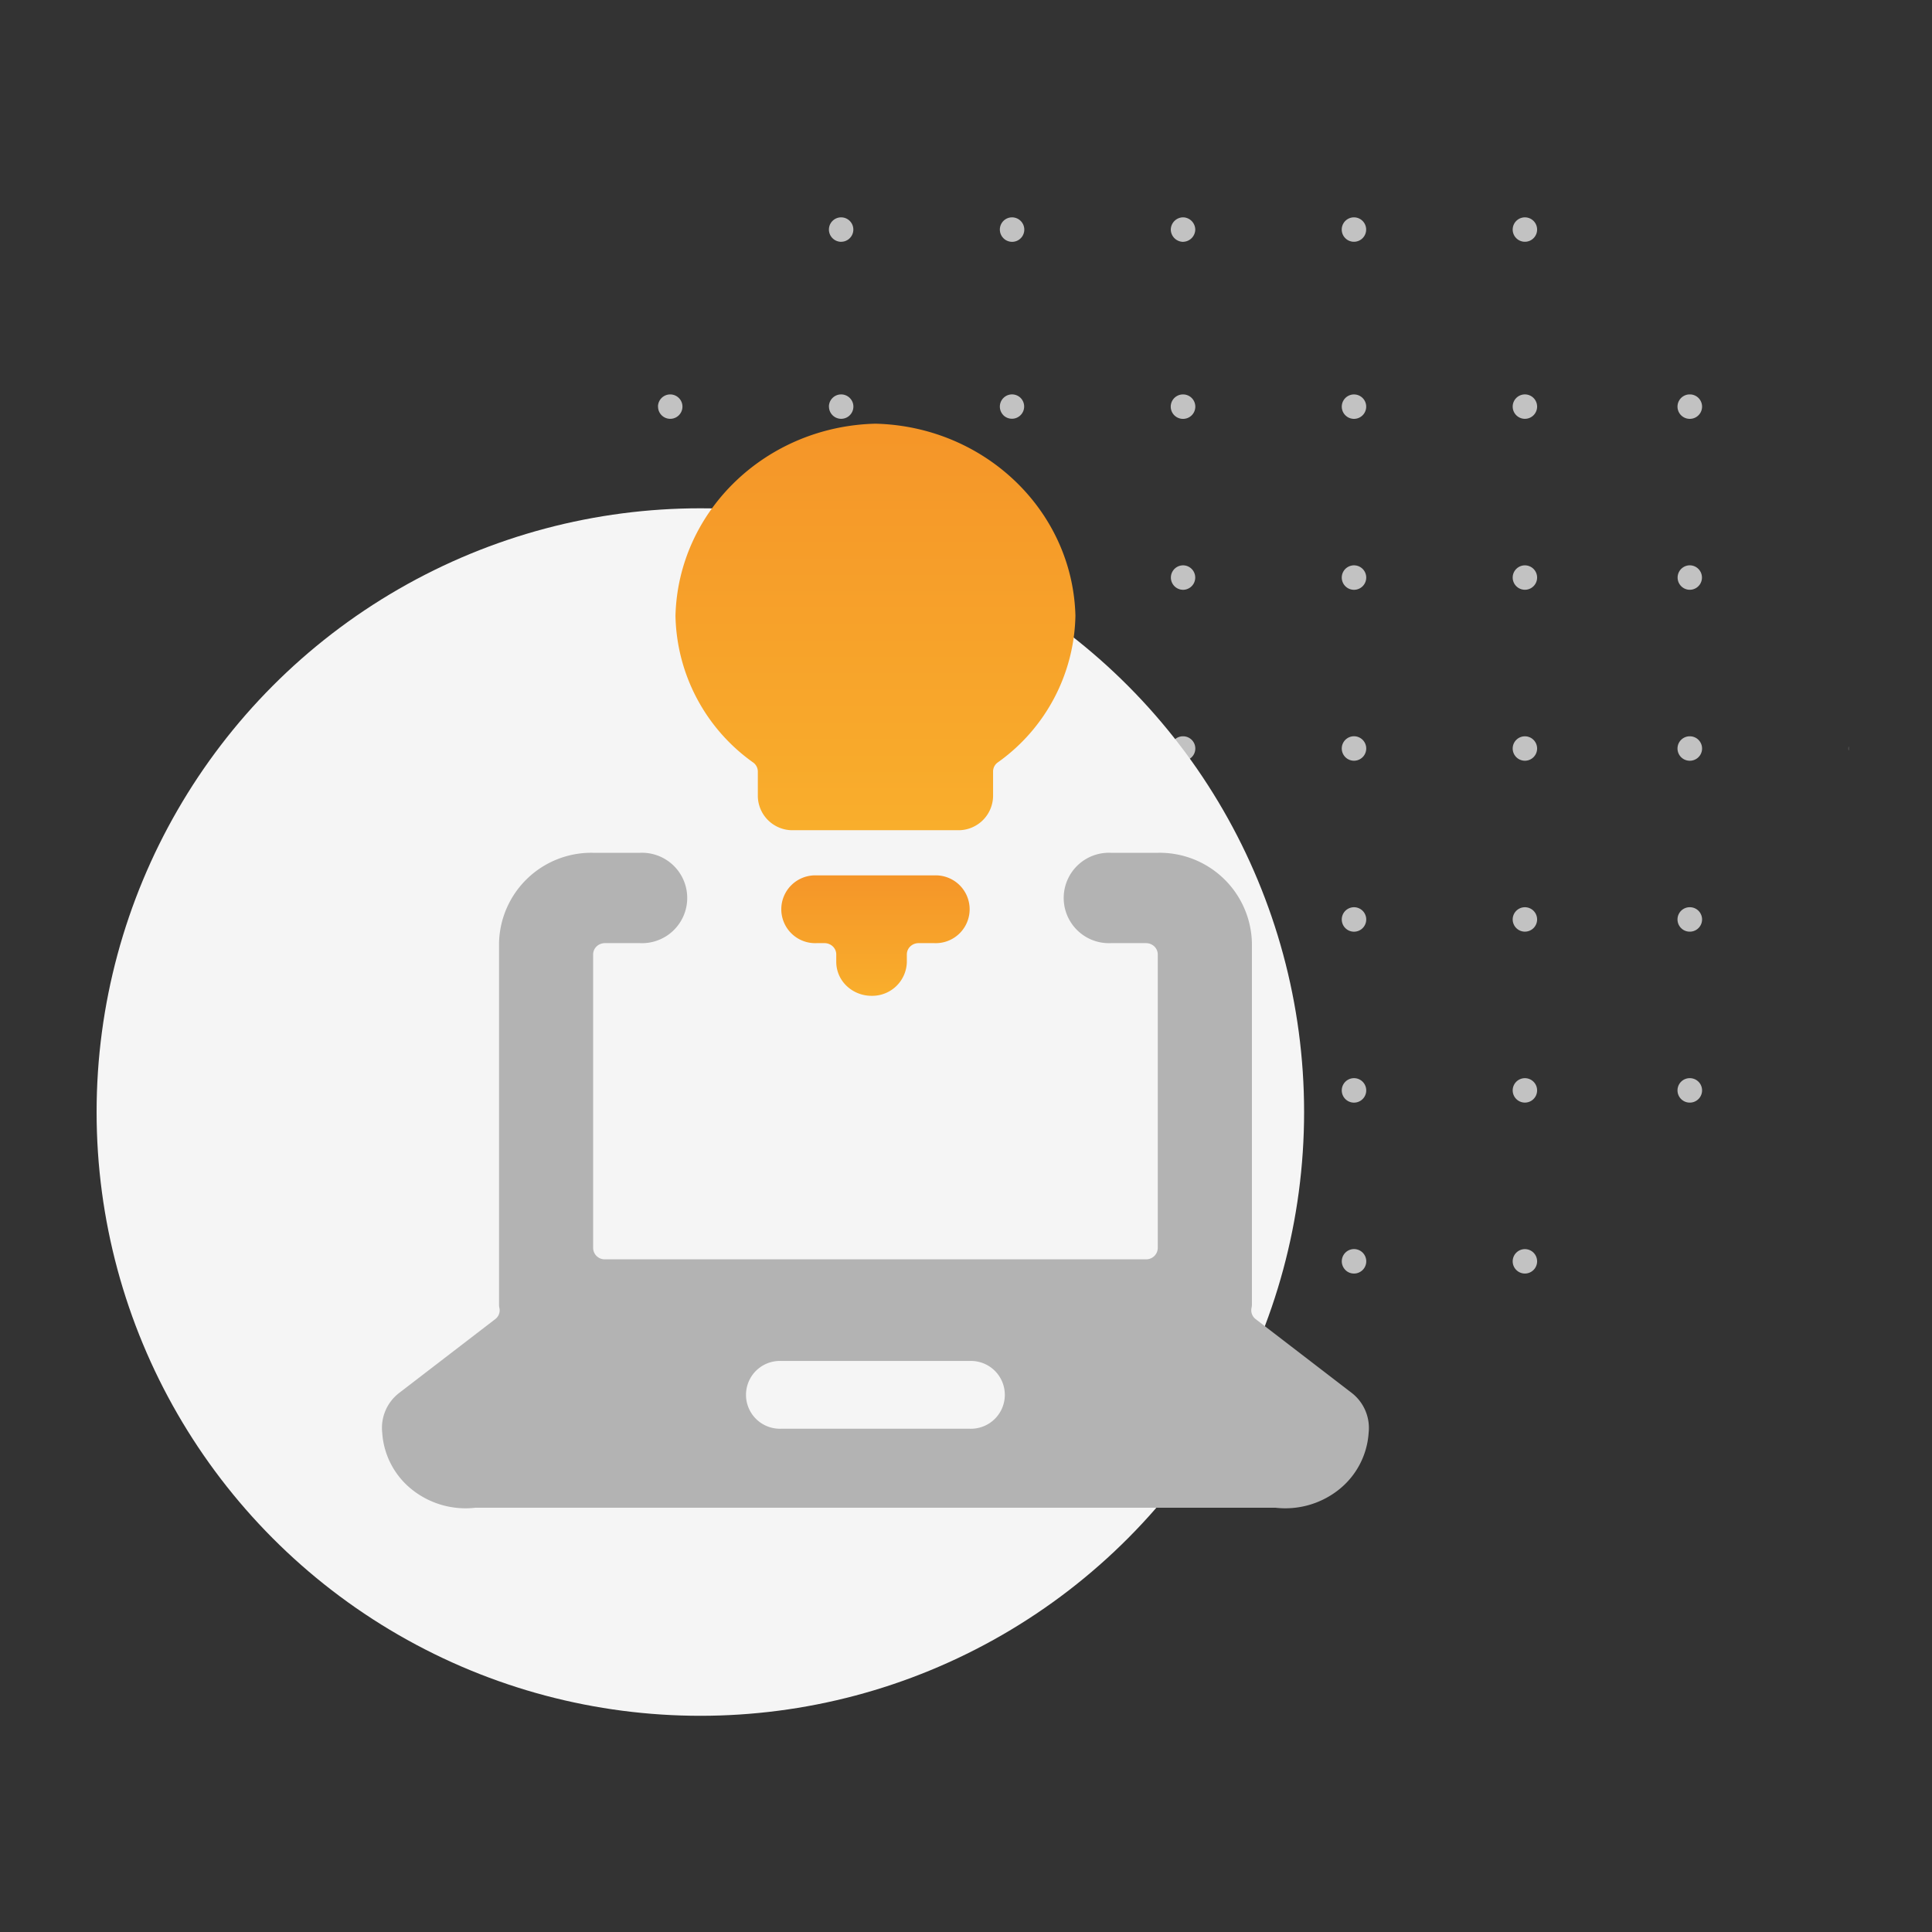
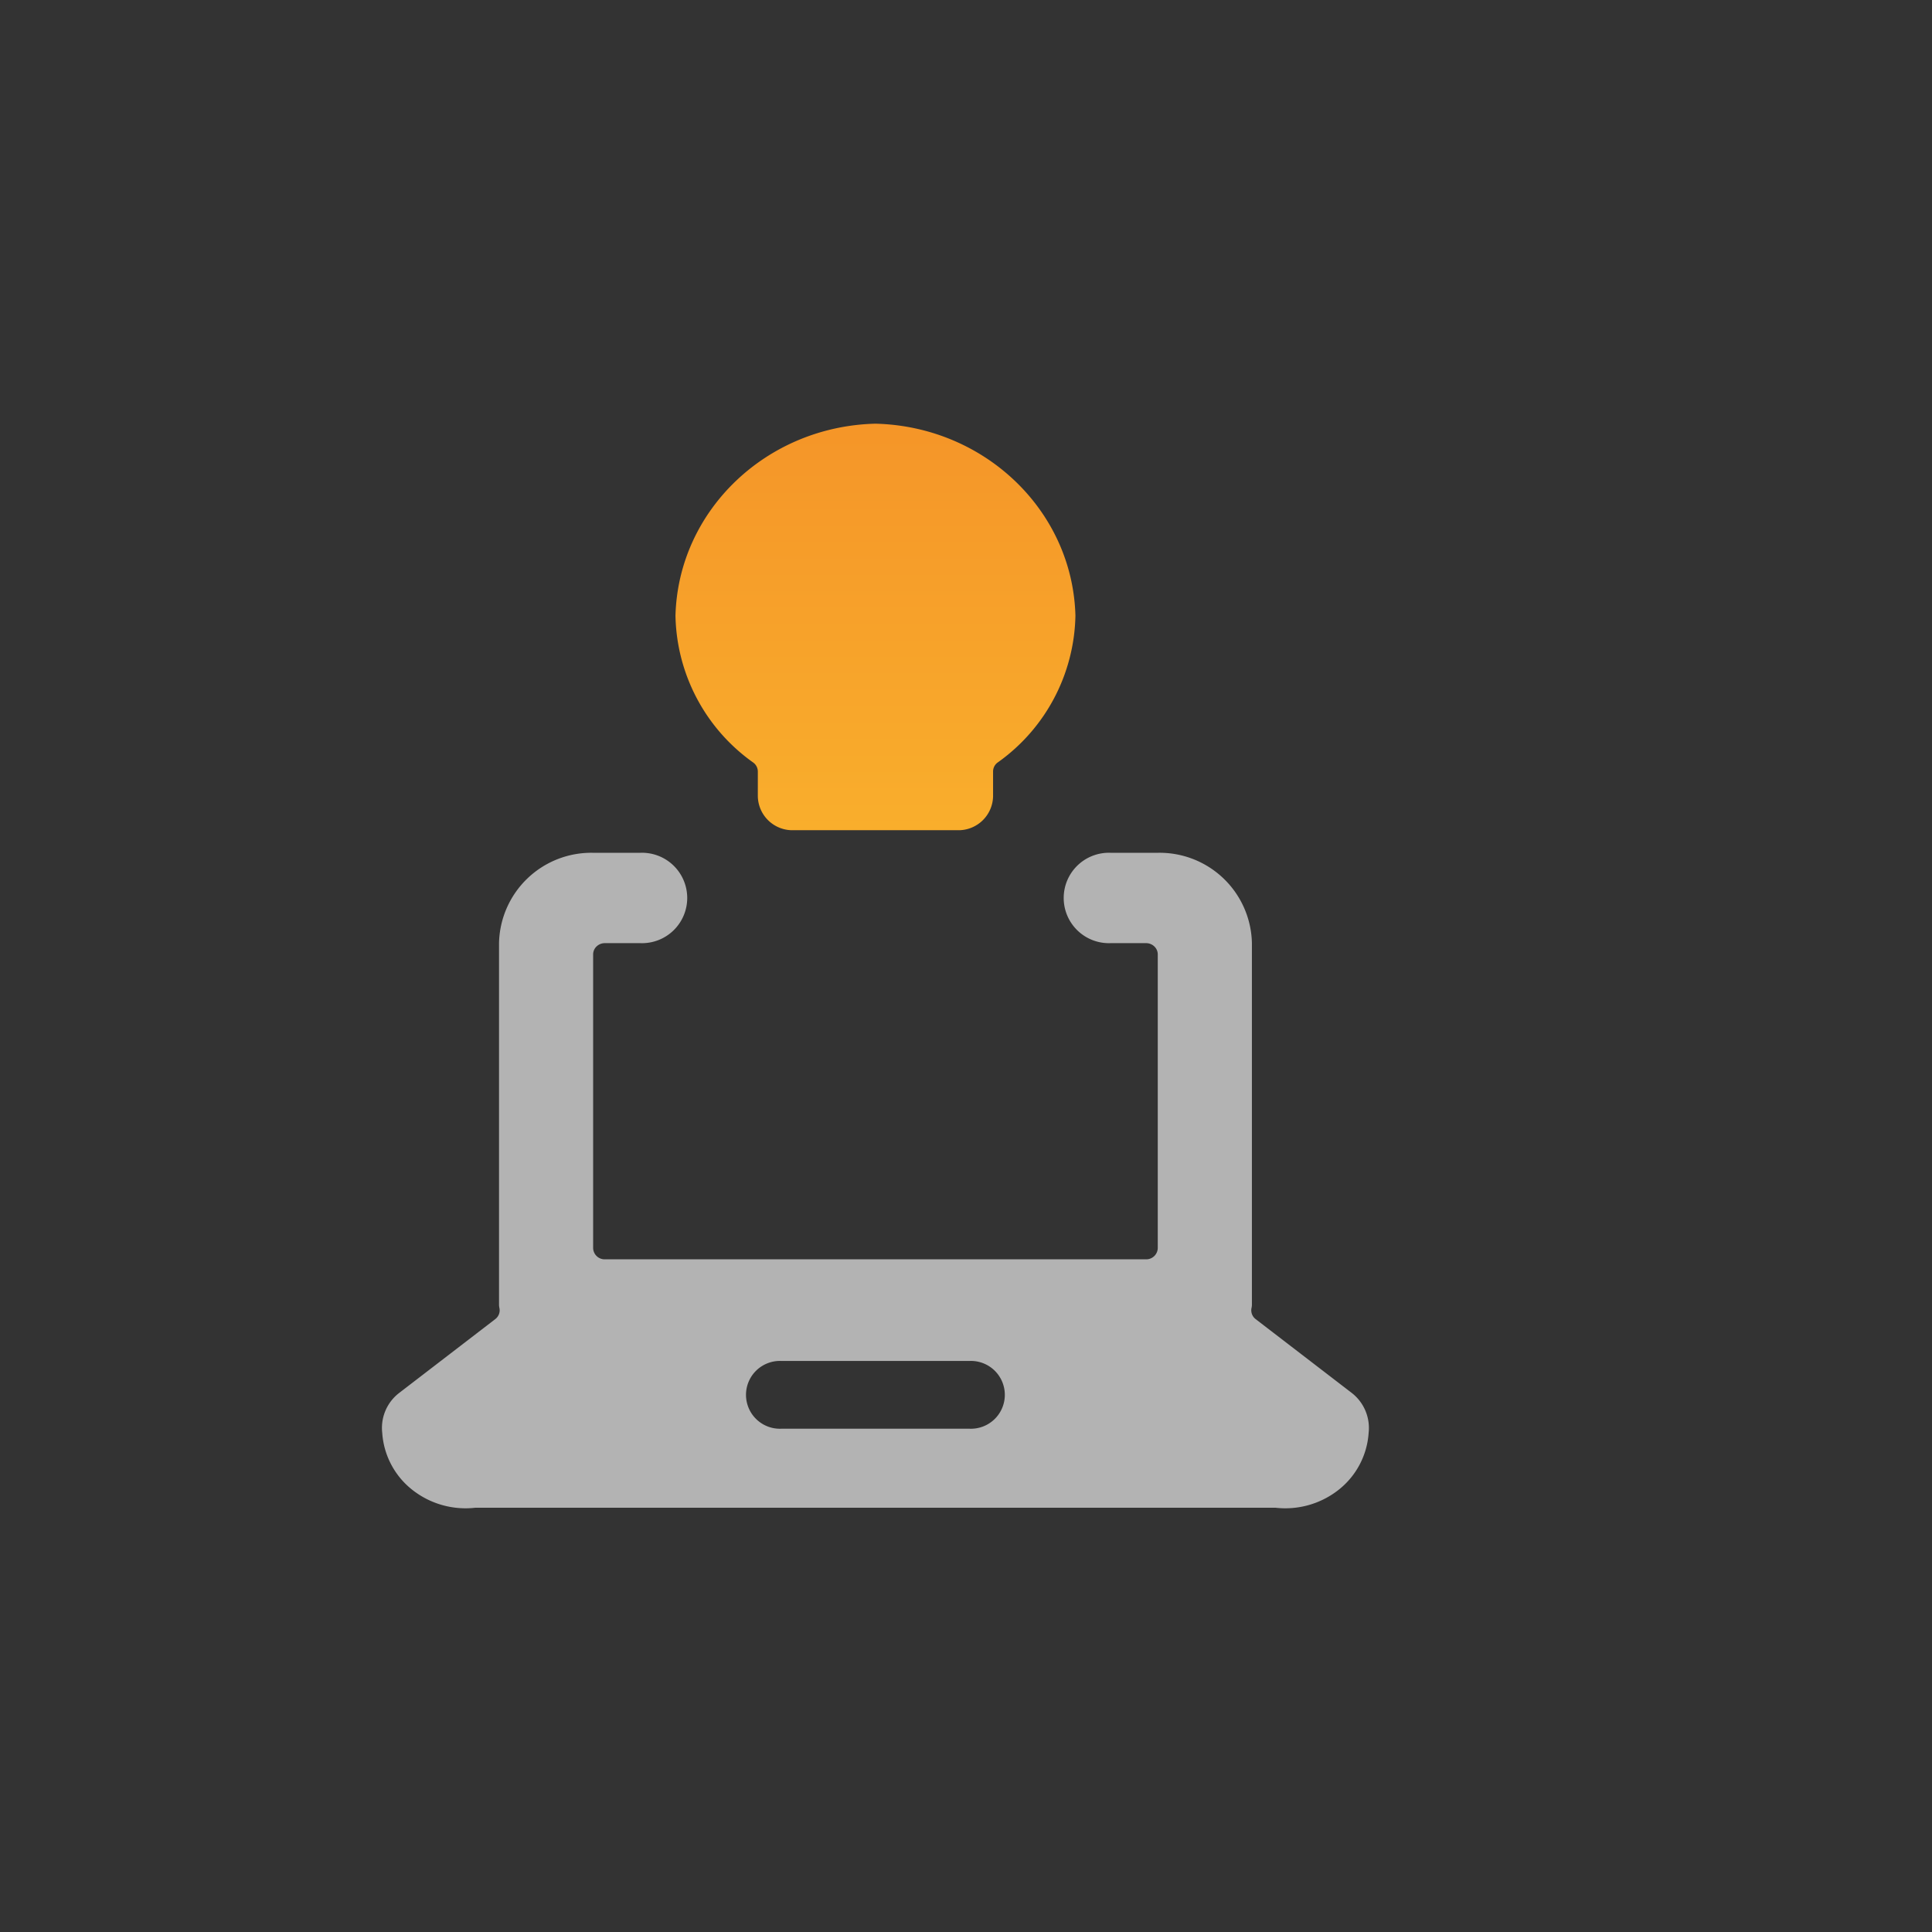
<svg xmlns="http://www.w3.org/2000/svg" width="160" height="160" viewBox="0 0 160 160">
  <rect x="0" y="0" width="160" height="160" fill="#333333" stroke="none" />
  <defs>
    <linearGradient id="linear-gradient" x1="0.5" y1="1" x2="0.5" y2="-0.622" gradientUnits="objectBoundingBox">
      <stop offset="0" stop-color="#f9ae2c" />
      <stop offset="1" stop-color="#f28626" />
    </linearGradient>
  </defs>
  <g id="Group_144" data-name="Group 144" transform="translate(-752 -576)">
    <g id="Group_143" data-name="Group 143" transform="translate(208)">
      <g id="Group_50" data-name="Group 50" transform="translate(416 -16)">
        <rect id="Rectangle_15" data-name="Rectangle 15" width="160" height="160" transform="translate(128 592)" fill="none" />
        <g id="Background_elements-gray" data-name="Background elements-gray" transform="translate(136 610)">
-           <path id="Combined_Shape" data-name="Combined Shape" d="M70.784,86.458A1.011,1.011,0,1,1,71.8,87.469,1.012,1.012,0,0,1,70.784,86.458Zm-27.3,1.012h-.049a1.012,1.012,0,0,1,0-2.022h.1a1.012,1.012,0,0,1,0,2.022Zm-14.872-.3a1.011,1.011,0,0,1,.715-1.726,1.019,1.019,0,0,1,.716.3,1.012,1.012,0,0,1-1.431,1.431Zm-14.453-.715a1.013,1.013,0,0,1,1.727-.715,1,1,0,0,1,.3.715,1.011,1.011,0,1,1-2.022,0Zm42.765.714a1.013,1.013,0,1,1,.716.3A1.007,1.007,0,0,1,56.922,87.171ZM85.447,73.312H85.4a1.012,1.012,0,0,1,0-2.022h.1a1.012,1.012,0,0,1,0,2.022ZM70.784,72.3A1.011,1.011,0,1,1,71.8,73.312,1.012,1.012,0,0,1,70.784,72.3Zm-13.862.715a1.013,1.013,0,1,1,.716.3A1.009,1.009,0,0,1,56.922,73.015Zm-13.441.3h-.049a1.012,1.012,0,0,1,0-2.022h.1a1.012,1.012,0,0,1,0,2.022ZM14.157,72.3a1.013,1.013,0,0,1,1.727-.715,1,1,0,0,1,.3.715,1.011,1.011,0,1,1-2.022,0ZM0,72.3a1.013,1.013,0,0,1,1.727-.715,1,1,0,0,1,.3.715A1.011,1.011,0,1,1,0,72.3Zm29.153.909a.994.994,0,0,1,.007-1.988h.008a.994.994,0,0,1-.009,1.988ZM85.447,59.155H85.4a1.012,1.012,0,0,1,0-2.022h.1a1.012,1.012,0,0,1,0,2.022ZM70.784,58.145A1.011,1.011,0,1,1,71.8,59.155,1.012,1.012,0,0,1,70.784,58.145Zm-13.862.714a1.013,1.013,0,1,1,.716.3A1.008,1.008,0,0,1,56.922,58.858Zm-13.441.3h-.049a1.012,1.012,0,0,1,0-2.022h.1a1.012,1.012,0,0,1,0,2.022ZM14.157,58.145a1.013,1.013,0,0,1,1.727-.716,1,1,0,0,1,.3.716,1.011,1.011,0,0,1-2.022,0ZM0,58.145a1.013,1.013,0,0,1,1.727-.716,1.013,1.013,0,0,1-.715,1.727A1.012,1.012,0,0,1,0,58.145ZM29.15,59a.994.994,0,0,1-.986-1,1,1,0,0,1,.993-.986h.008A.994.994,0,0,1,29.158,59ZM28.61,44.7a1.011,1.011,0,0,1,.715-1.726,1.019,1.019,0,0,1,.716.3A1.012,1.012,0,1,1,28.61,44.7Zm56.837.3H85.4a1.012,1.012,0,0,1,0-2.022h.1A1.012,1.012,0,0,1,85.5,45ZM70.784,43.987A1.011,1.011,0,1,1,71.8,45,1.012,1.012,0,0,1,70.784,43.987ZM56.922,44.7a1.013,1.013,0,1,1,.716.3A1.008,1.008,0,0,1,56.922,44.7ZM43.482,45h-.049a1.012,1.012,0,0,1,0-2.022h.1a1.012,1.012,0,0,1,0,2.022ZM14.157,43.987a1.013,1.013,0,0,1,1.727-.716,1,1,0,0,1,.3.716,1.011,1.011,0,0,1-2.022,0ZM0,43.987a1.013,1.013,0,0,1,1.727-.716A1.013,1.013,0,0,1,1.012,45,1.012,1.012,0,0,1,0,43.987Zm98.607-.176c0,.095,0,.192,0,.287,0,.022,0,.047,0,.07A1,1,0,0,1,98.607,43.811ZM85.447,30.842H85.4a1.013,1.013,0,0,1,0-2.023h.1a1.013,1.013,0,0,1,0,2.023ZM70.784,29.831A1.011,1.011,0,1,1,71.8,30.842,1.012,1.012,0,0,1,70.784,29.831Zm-27.3,1.012h-.049a1.013,1.013,0,0,1,0-2.023h.1a1.013,1.013,0,0,1,0,2.023ZM14.157,29.831a1.011,1.011,0,1,1,1.011,1.012A1.012,1.012,0,0,1,14.157,29.831ZM0,29.831a1.011,1.011,0,1,1,1.012,1.012A1.012,1.012,0,0,1,0,29.831Zm56.922.714a1.013,1.013,0,1,1,.716.3A1.007,1.007,0,0,1,56.922,30.544Zm-27.777.07a.994.994,0,0,1,.007-1.988h.008a.994.994,0,0,1-.007,1.988Zm56.3-13.929H85.4a1.012,1.012,0,0,1,0-2.022h.1a1.012,1.012,0,0,1,0,2.022ZM70.784,15.674A1.011,1.011,0,1,1,71.8,16.685,1.012,1.012,0,0,1,70.784,15.674Zm-13.862.714a1.011,1.011,0,1,1,.717.3A1.007,1.007,0,0,1,56.922,16.387Zm-13.441.3h-.049a1.012,1.012,0,0,1,0-2.022h.1a1.012,1.012,0,0,1,0,2.022Zm-14.872-.3a1.011,1.011,0,0,1,.715-1.726,1.019,1.019,0,0,1,.716.3,1.012,1.012,0,0,1-1.431,1.431Zm-14.453-.715a1.013,1.013,0,0,1,1.727-.715,1,1,0,0,1,.3.715,1.011,1.011,0,1,1-2.022,0ZM0,15.674a1.013,1.013,0,0,1,1.727-.715,1,1,0,0,1,.3.715,1.011,1.011,0,1,1-2.022,0ZM71.08,1.726a1.011,1.011,0,1,1,1.1.22,1.014,1.014,0,0,1-1.1-.22Zm-14.158,0a1.011,1.011,0,1,1,1.1.22,1.013,1.013,0,0,1-1.1-.22Zm-13.441.3h-.049a1.032,1.032,0,0,1-.963-1.011A1.032,1.032,0,0,1,43.433,0h.1a1.032,1.032,0,0,1,.963,1.012,1.032,1.032,0,0,1-.963,1.011Zm-14.872-.3A1.011,1.011,0,0,1,29.325,0a1.019,1.019,0,0,1,.716.3,1.013,1.013,0,0,1-.329,1.651,1.013,1.013,0,0,1-1.1-.22Zm-13.441.3a1.019,1.019,0,0,1-.715-.3,1.011,1.011,0,1,1,1.1.22,1,1,0,0,1-.385.076Z" transform="translate(46.491)" fill="#c2c2c2" />
-           <circle id="Oval" cx="50" cy="50" r="50" transform="translate(0 24.095)" fill="#f5f5f5" />
-         </g>
+           </g>
      </g>
    </g>
    <g id="laptop-idea" transform="translate(783.631 611.088)">
      <path id="Shape_64" d="M121.87,95.74l7.914,6.079a3.672,3.672,0,0,1,1.442,3.333,6.558,6.558,0,0,1-2.465,4.706,7.121,7.121,0,0,1-5.258,1.5H57.26a7.121,7.121,0,0,1-5.257-1.5,6.554,6.554,0,0,1-2.467-4.7,3.649,3.649,0,0,1,1.438-3.333l7.918-6.083a.915.915,0,0,0,.351-.913,1.293,1.293,0,0,1-.035-.3V64.6A7.642,7.642,0,0,1,67,57.12h3.9a3.744,3.744,0,1,1,0,7.482H67.976a.991.991,0,0,0-.69.273.913.913,0,0,0-.284.662V89.852a.955.955,0,0,0,.974.935h44.812a.955.955,0,0,0,.974-.935V65.537a.913.913,0,0,0-.284-.662.991.991,0,0,0-.69-.273h-2.922a3.744,3.744,0,1,1,0-7.482h3.9a7.642,7.642,0,0,1,7.793,7.482V94.528a1.291,1.291,0,0,1-.035.3A.919.919,0,0,0,121.87,95.74Zm-23.7,9.075a2.808,2.808,0,1,0,0-5.611H82.588a2.808,2.808,0,1,0,0,5.611Z" transform="translate(-49.512 -21.583)" fill="#b3b3b3" fill-rule="evenodd" />
      <path id="Shape_65" d="M62.18,76.056a.919.919,0,0,1,.39.748v2.057a2.866,2.866,0,0,0,2.922,2.806H79.13a2.866,2.866,0,0,0,2.922-2.806V76.8a.919.919,0,0,1,.39-.748A15.254,15.254,0,0,0,88.872,63.9c-.228-8.688-7.51-15.68-16.561-15.9-9.05.219-16.333,7.21-16.561,15.9A15.254,15.254,0,0,0,62.18,76.056Z" transform="translate(-31.441 -48)" fill="url(#linear-gradient)" />
-       <path id="Shape_66" d="M65.47,67.573a2.866,2.866,0,0,0,2.923-2.806v-.621a.913.913,0,0,1,.284-.662.991.991,0,0,1,.69-.273h1.3a2.808,2.808,0,1,0,0-5.611H60.922a2.808,2.808,0,1,0,0,5.611h.651a.99.99,0,0,1,.69.273.913.913,0,0,1,.284.662v.621a2.75,2.75,0,0,0,.856,1.984A2.986,2.986,0,0,0,65.47,67.573Z" transform="translate(-24.923 -20.192)" fill="url(#linear-gradient)" />
    </g>
  </g>
</svg>